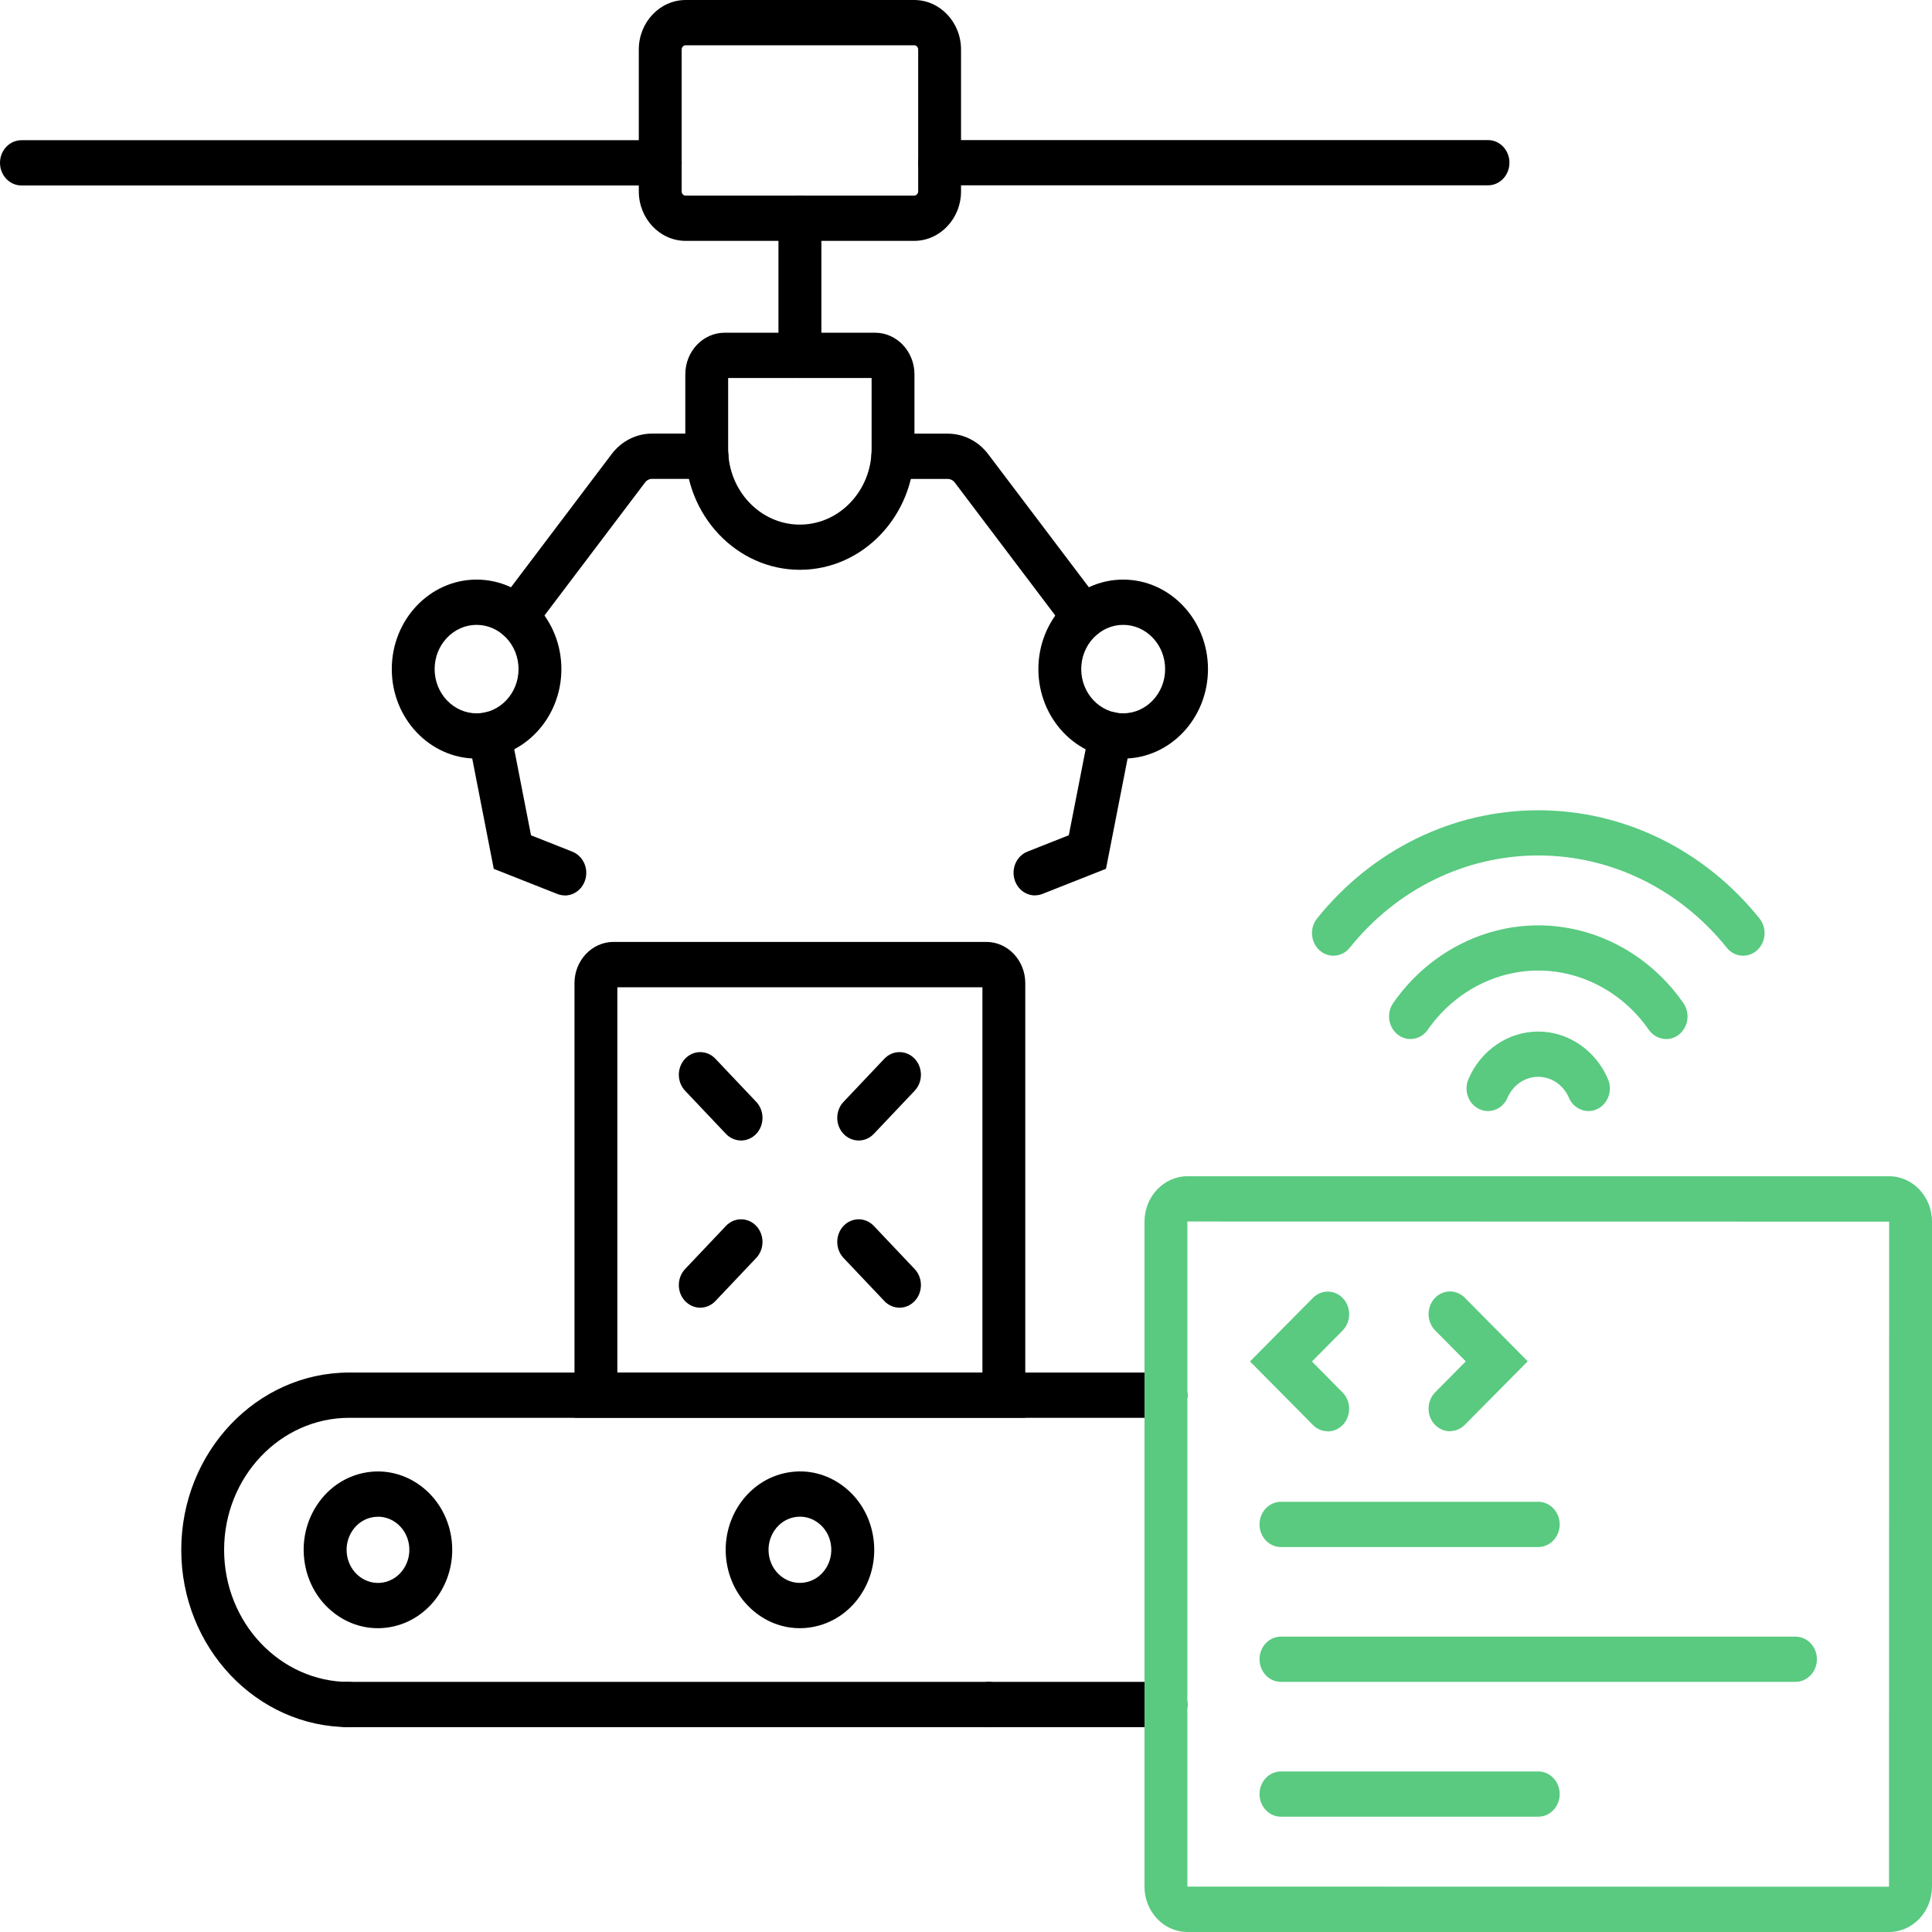
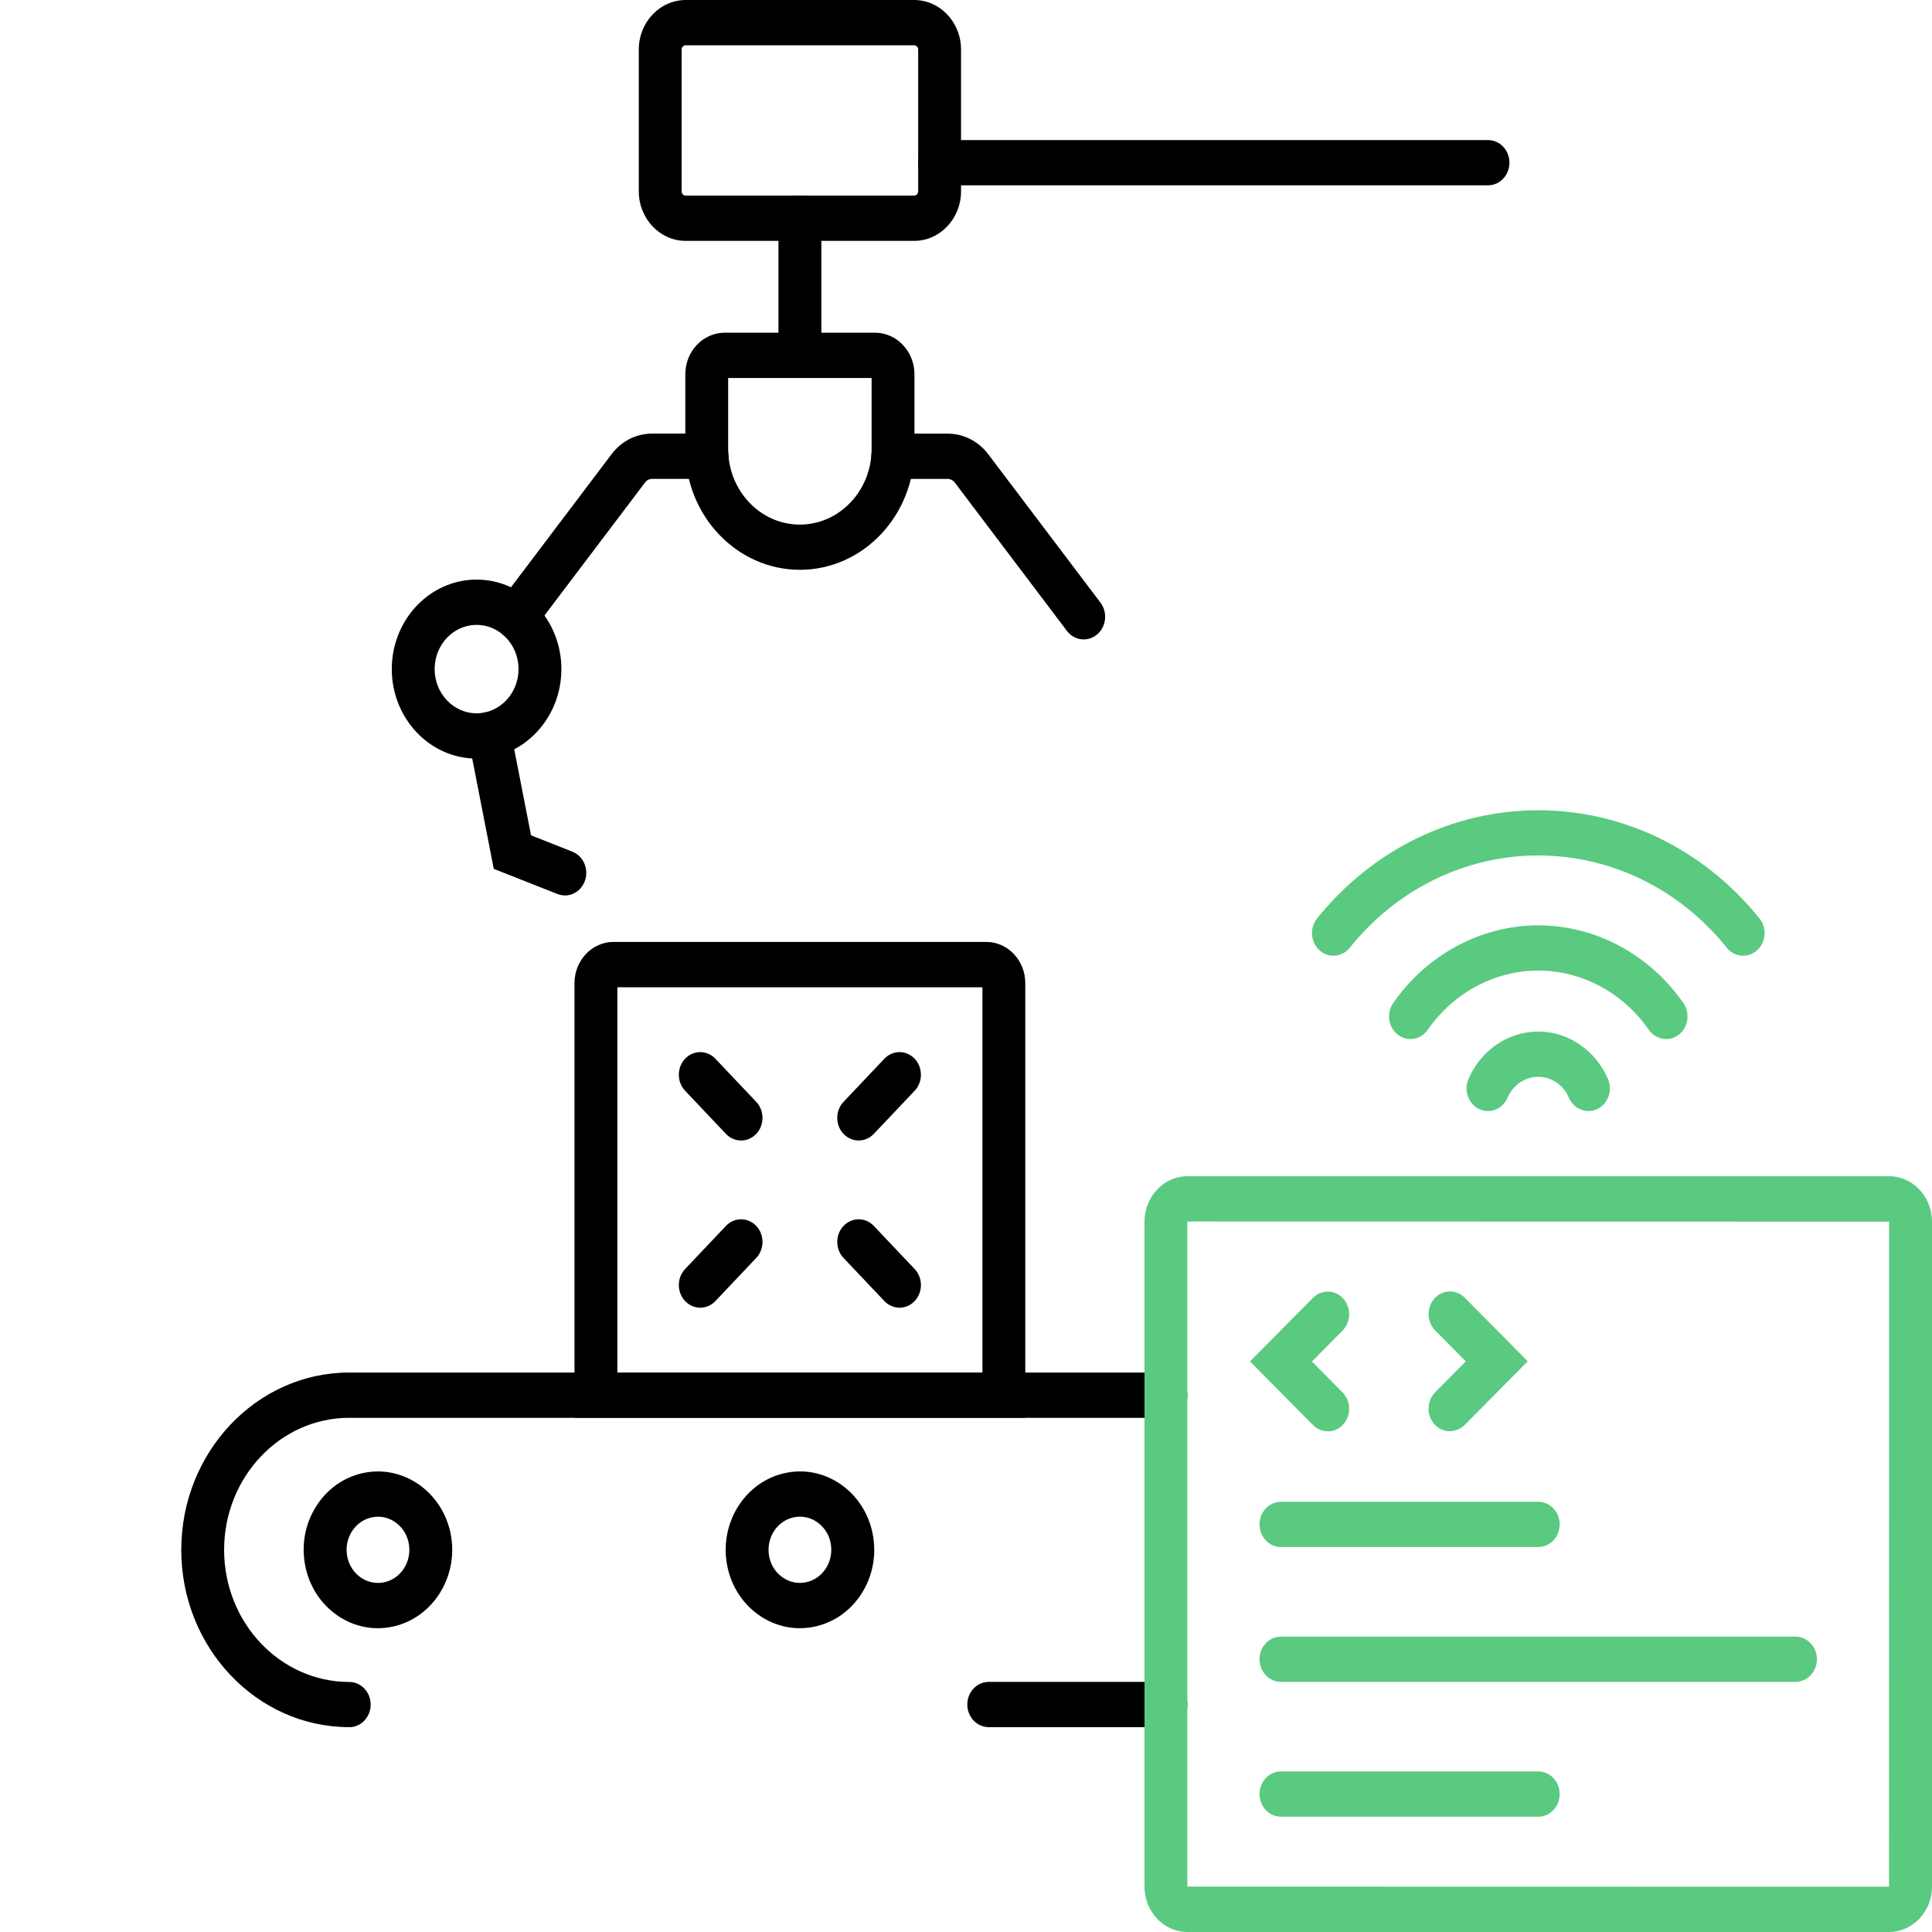
<svg xmlns="http://www.w3.org/2000/svg" id="Layer_1" version="1.1" viewBox="0 0 280 280">
  <defs>
    <style>
      .st0 {
        fill: #59ca80;
      }
    </style>
  </defs>
  <path d="M148.6,205.47h-65.34v-62.99c0-3.29,2.54-5.97,5.65-5.97h54.03c3.12,0,5.65,2.68,5.65,5.97v62.99ZM89.47,198.92h52.91v-55.84h-52.91v55.84ZM142.94,143.08h.01-.01Z" />
  <g>
    <path d="M107.41,165.29c-.79,0-1.59-.32-2.2-.96l-5.92-6.25c-1.21-1.28-1.21-3.36,0-4.64s3.18-1.28,4.39,0l5.92,6.25c1.21,1.28,1.21,3.36,0,4.64-.61.64-1.4.96-2.2.96Z" />
    <path d="M130.37,189.52c-.79,0-1.59-.32-2.2-.96l-5.92-6.25c-1.21-1.28-1.21-3.36,0-4.64,1.21-1.28,3.18-1.28,4.39,0l5.92,6.25c1.21,1.28,1.21,3.36,0,4.64-.61.64-1.4.96-2.2.96Z" />
  </g>
  <g>
    <path d="M124.45,165.29c-.79,0-1.59-.32-2.2-.96-1.21-1.28-1.21-3.36,0-4.64l5.92-6.25c1.21-1.28,3.18-1.28,4.39,0,1.21,1.28,1.21,3.36,0,4.64l-5.92,6.25c-.61.64-1.4.96-2.2.96Z" />
    <path d="M101.49,189.52c-.8,0-1.59-.32-2.2-.96-1.21-1.28-1.21-3.36,0-4.64l5.92-6.25c1.21-1.28,3.18-1.28,4.39,0s1.21,3.36,0,4.64l-5.92,6.25c-.61.64-1.4.96-2.2.96Z" />
  </g>
  <g>
    <path d="M168.97,250.31h-25.67c-1.72,0-3.11-1.47-3.11-3.28s1.39-3.28,3.11-3.28h25.67c1.72,0,3.11,1.47,3.11,3.28s-1.39,3.28-3.11,3.28Z" />
    <path d="M50.61,250.31c-13.42,0-24.34-11.53-24.34-25.69s10.92-25.7,24.34-25.7h118.36c1.72,0,3.11,1.47,3.11,3.28s-1.39,3.28-3.11,3.28H50.61c-10,0-18.13,8.59-18.13,19.14s8.13,19.14,18.13,19.14c1.72,0,3.11,1.47,3.11,3.28s-1.39,3.28-3.11,3.28Z" />
-     <path d="M143.3,250.31H50.19c-1.72,0-3.11-1.47-3.11-3.28s1.39-3.28,3.11-3.28h93.11c1.72,0,3.11,1.47,3.11,3.28s-1.39,3.28-3.11,3.28Z" />
    <path d="M54.75,235.97c-2.24,0-4.42-.74-6.27-2.15-2.33-1.77-3.87-4.4-4.33-7.39-.46-2.99.21-6,1.89-8.46s4.17-4.08,7.01-4.57c5.85-1,11.39,3.21,12.35,9.39.95,6.18-3.04,12.03-8.9,13.03-.58.1-1.17.15-1.75.15ZM54.78,219.82c-.24,0-.48.02-.73.06-1.2.2-2.25.89-2.96,1.93-.71,1.04-.99,2.31-.8,3.57.4,2.61,2.74,4.39,5.22,3.97,2.47-.42,4.16-2.89,3.76-5.51-.36-2.35-2.3-4.03-4.49-4.03Z" />
    <path d="M115.91,235.97c-2.24,0-4.42-.74-6.27-2.15-2.33-1.77-3.87-4.4-4.33-7.39-.95-6.18,3.04-12.03,8.9-13.03,2.84-.49,5.68.22,8.02,2,2.33,1.77,3.87,4.4,4.33,7.39.46,2.99-.21,6-1.89,8.46s-4.17,4.08-7.01,4.57c-.58.1-1.17.15-1.75.15ZM115.94,219.81c-.25,0-.49.02-.74.06-2.47.42-4.16,2.89-3.76,5.51.19,1.26.84,2.37,1.83,3.12.99.75,2.19,1.05,3.39.84,1.2-.2,2.25-.89,2.96-1.93.71-1.04.99-2.31.8-3.57-.19-1.26-.84-2.37-1.83-3.12-.78-.6-1.7-.91-2.65-.91Z" />
  </g>
  <path d="M215.65,26.86h-79.47c-1.72,0-3.11-1.47-3.11-3.28s1.39-3.28,3.11-3.28h79.47c1.72,0,3.11,1.47,3.11,3.28s-1.39,3.28-3.11,3.28Z" />
-   <path d="M95.69,26.88H3.11c-1.72,0-3.11-1.47-3.11-3.28s1.39-3.28,3.11-3.28h92.58c1.72,0,3.11,1.47,3.11,3.28s-1.39,3.28-3.11,3.28Z" />
  <path d="M115.93,54.78c-1.72,0-3.11-1.47-3.11-3.28v-19.86c0-1.81,1.39-3.28,3.11-3.28s3.11,1.47,3.11,3.28v19.86c0,1.81-1.39,3.28-3.11,3.28Z" />
  <path d="M132.48,34.91h-33.1c-3.75,0-6.8-3.22-6.8-7.18V7.18c0-3.96,3.05-7.18,6.8-7.18h33.1c3.75,0,6.8,3.22,6.8,7.18v20.55c0,3.96-3.05,7.18-6.8,7.18ZM99.38,6.56c-.32,0-.59.28-.59.62v20.55c0,.34.26.62.59.62h33.1c.32,0,.59-.28.59-.62V7.18c0-.34-.26-.62-.59-.62h-33.1Z" />
  <g>
-     <path d="M150,129.77c-1.26,0-2.44-.81-2.91-2.13-.6-1.7.21-3.59,1.82-4.22l5.99-2.37,2.99-15.26c.35-1.77,1.99-2.92,3.67-2.55,1.68.37,2.76,2.1,2.41,3.87l-3.68,18.8-9.2,3.64c-.36.14-.73.21-1.09.21Z" />
    <path d="M157.06,92.67c-.91,0-1.82-.42-2.43-1.23l-16.26-21.51c-.25-.33-.63-.52-1.03-.52h-7.94c-1.72,0-3.11-1.47-3.11-3.28s1.39-3.28,3.11-3.28h7.94c2.31,0,4.46,1.09,5.89,2.99l16.26,21.5c1.07,1.42.85,3.48-.49,4.61-.57.48-1.26.72-1.94.72Z" />
-     <path d="M162.78,109.94c-6.78,0-12.29-5.82-12.29-12.97s5.51-12.97,12.29-12.97,12.29,5.82,12.29,12.97-5.51,12.97-12.29,12.97ZM162.78,90.56c-3.35,0-6.08,2.88-6.08,6.41s2.73,6.41,6.08,6.41,6.08-2.88,6.08-6.41-2.73-6.41-6.08-6.41Z" />
    <path d="M81.86,129.77c-.36,0-.73-.07-1.09-.21l-9.21-3.64-3.67-18.8c-.35-1.77.73-3.51,2.42-3.87,1.68-.37,3.32.78,3.67,2.55l2.98,15.26,5.99,2.37c1.61.64,2.42,2.53,1.82,4.22-.47,1.32-1.65,2.13-2.91,2.13Z" />
    <path d="M74.8,92.67c-.68,0-1.36-.23-1.94-.72-1.34-1.13-1.56-3.19-.49-4.61l16.26-21.51c1.43-1.9,3.58-2.99,5.89-2.99h7.94c1.72,0,3.11,1.47,3.11,3.28s-1.39,3.28-3.11,3.28h-7.94c-.41,0-.78.19-1.03.52l-16.27,21.51c-.61.81-1.52,1.23-2.43,1.23Z" />
    <path d="M69.07,109.94c-6.78,0-12.29-5.82-12.29-12.97s5.51-12.97,12.29-12.97,12.29,5.82,12.29,12.97-5.51,12.97-12.29,12.97ZM69.07,90.56c-3.35,0-6.08,2.88-6.08,6.41s2.73,6.41,6.08,6.41,6.08-2.88,6.08-6.41-2.73-6.41-6.08-6.41Z" />
  </g>
  <path d="M115.93,82.58c-9.16,0-16.61-7.86-16.61-17.53v-10.8c0-3.33,2.56-6.03,5.71-6.03h21.79c3.15,0,5.71,2.71,5.71,6.03v10.8c0,9.67-7.45,17.53-16.61,17.53ZM105.53,54.78v10.28c0,6.05,4.66,10.97,10.39,10.97s10.4-4.92,10.4-10.97v-10.28h-20.79Z" />
  <path class="st0" d="M273.77,280h-101.67c-3.44,0-6.23-2.95-6.23-6.58v-96.37c0-3.63,2.8-6.58,6.23-6.58h101.67c3.44,0,6.23,2.95,6.23,6.58v96.37c0,3.63-2.8,6.58-6.23,6.58ZM172.1,177.03l-.02.02v96.37l101.69.02.02-96.39-101.69-.02Z" />
  <path class="st0" d="M230.21,161.02c-1.18,0-2.32-.72-2.83-1.93-.79-1.84-2.53-3.03-4.45-3.03s-3.66,1.19-4.45,3.03c-.71,1.65-2.54,2.39-4.11,1.64-1.56-.74-2.26-2.69-1.55-4.34,1.79-4.19,5.76-6.89,10.11-6.89s8.32,2.71,10.11,6.89c.71,1.65.01,3.59-1.55,4.34-.41.2-.85.29-1.28.29Z" />
  <path class="st0" d="M252.63,138.51c-.88,0-1.76-.39-2.37-1.16-6.82-8.49-16.78-13.37-27.32-13.37s-20.51,4.87-27.32,13.37c-1.11,1.38-3.07,1.55-4.38.38-1.31-1.17-1.47-3.24-.36-4.62,8-9.97,19.69-15.68,32.06-15.68s24.06,5.72,32.06,15.68c1.11,1.38.95,3.45-.36,4.62-.58.52-1.3.78-2.01.78Z" />
  <path class="st0" d="M241.46,150.58c-.96,0-1.9-.47-2.51-1.34-3.72-5.37-9.71-8.58-16.01-8.58s-12.28,3.21-16.02,8.58c-1.01,1.46-2.96,1.78-4.34.71-1.38-1.07-1.68-3.12-.67-4.58,4.9-7.05,12.76-11.26,21.03-11.26s16.14,4.21,21.03,11.27c1.01,1.46.71,3.51-.67,4.58-.55.43-1.2.63-1.83.63Z" />
  <g>
    <g>
      <path class="st0" d="M192.43,207.43c-.77,0-1.55-.3-2.15-.91l-9.12-9.21,9.12-9.21c1.24-1.25,3.21-1.21,4.39.1,1.19,1.31,1.14,3.38-.1,4.64l-4.43,4.48,4.43,4.48c1.24,1.25,1.28,3.33.1,4.64-.61.67-1.43,1.01-2.25,1.01Z" />
      <path class="st0" d="M210.15,207.43c-.82,0-1.63-.34-2.25-1.01-1.19-1.31-1.14-3.38.1-4.64l4.43-4.48-4.43-4.48c-1.24-1.25-1.28-3.33-.1-4.64,1.19-1.31,3.15-1.35,4.39-.1l9.12,9.21-9.12,9.21c-.6.61-1.38.91-2.15.91Z" />
    </g>
    <path class="st0" d="M222.93,224.21h-37.28c-1.72,0-3.11-1.47-3.11-3.28s1.39-3.28,3.11-3.28h37.28c1.72,0,3.11,1.47,3.11,3.28s-1.39,3.28-3.11,3.28Z" />
    <path class="st0" d="M260.21,243.75h-74.56c-1.72,0-3.11-1.47-3.11-3.28s1.39-3.28,3.11-3.28h74.56c1.72,0,3.11,1.47,3.11,3.28s-1.39,3.28-3.11,3.28Z" />
    <path class="st0" d="M222.93,263.29h-37.28c-1.72,0-3.11-1.47-3.11-3.28s1.39-3.28,3.11-3.28h37.28c1.72,0,3.11,1.47,3.11,3.28s-1.39,3.28-3.11,3.28Z" />
  </g>
</svg>